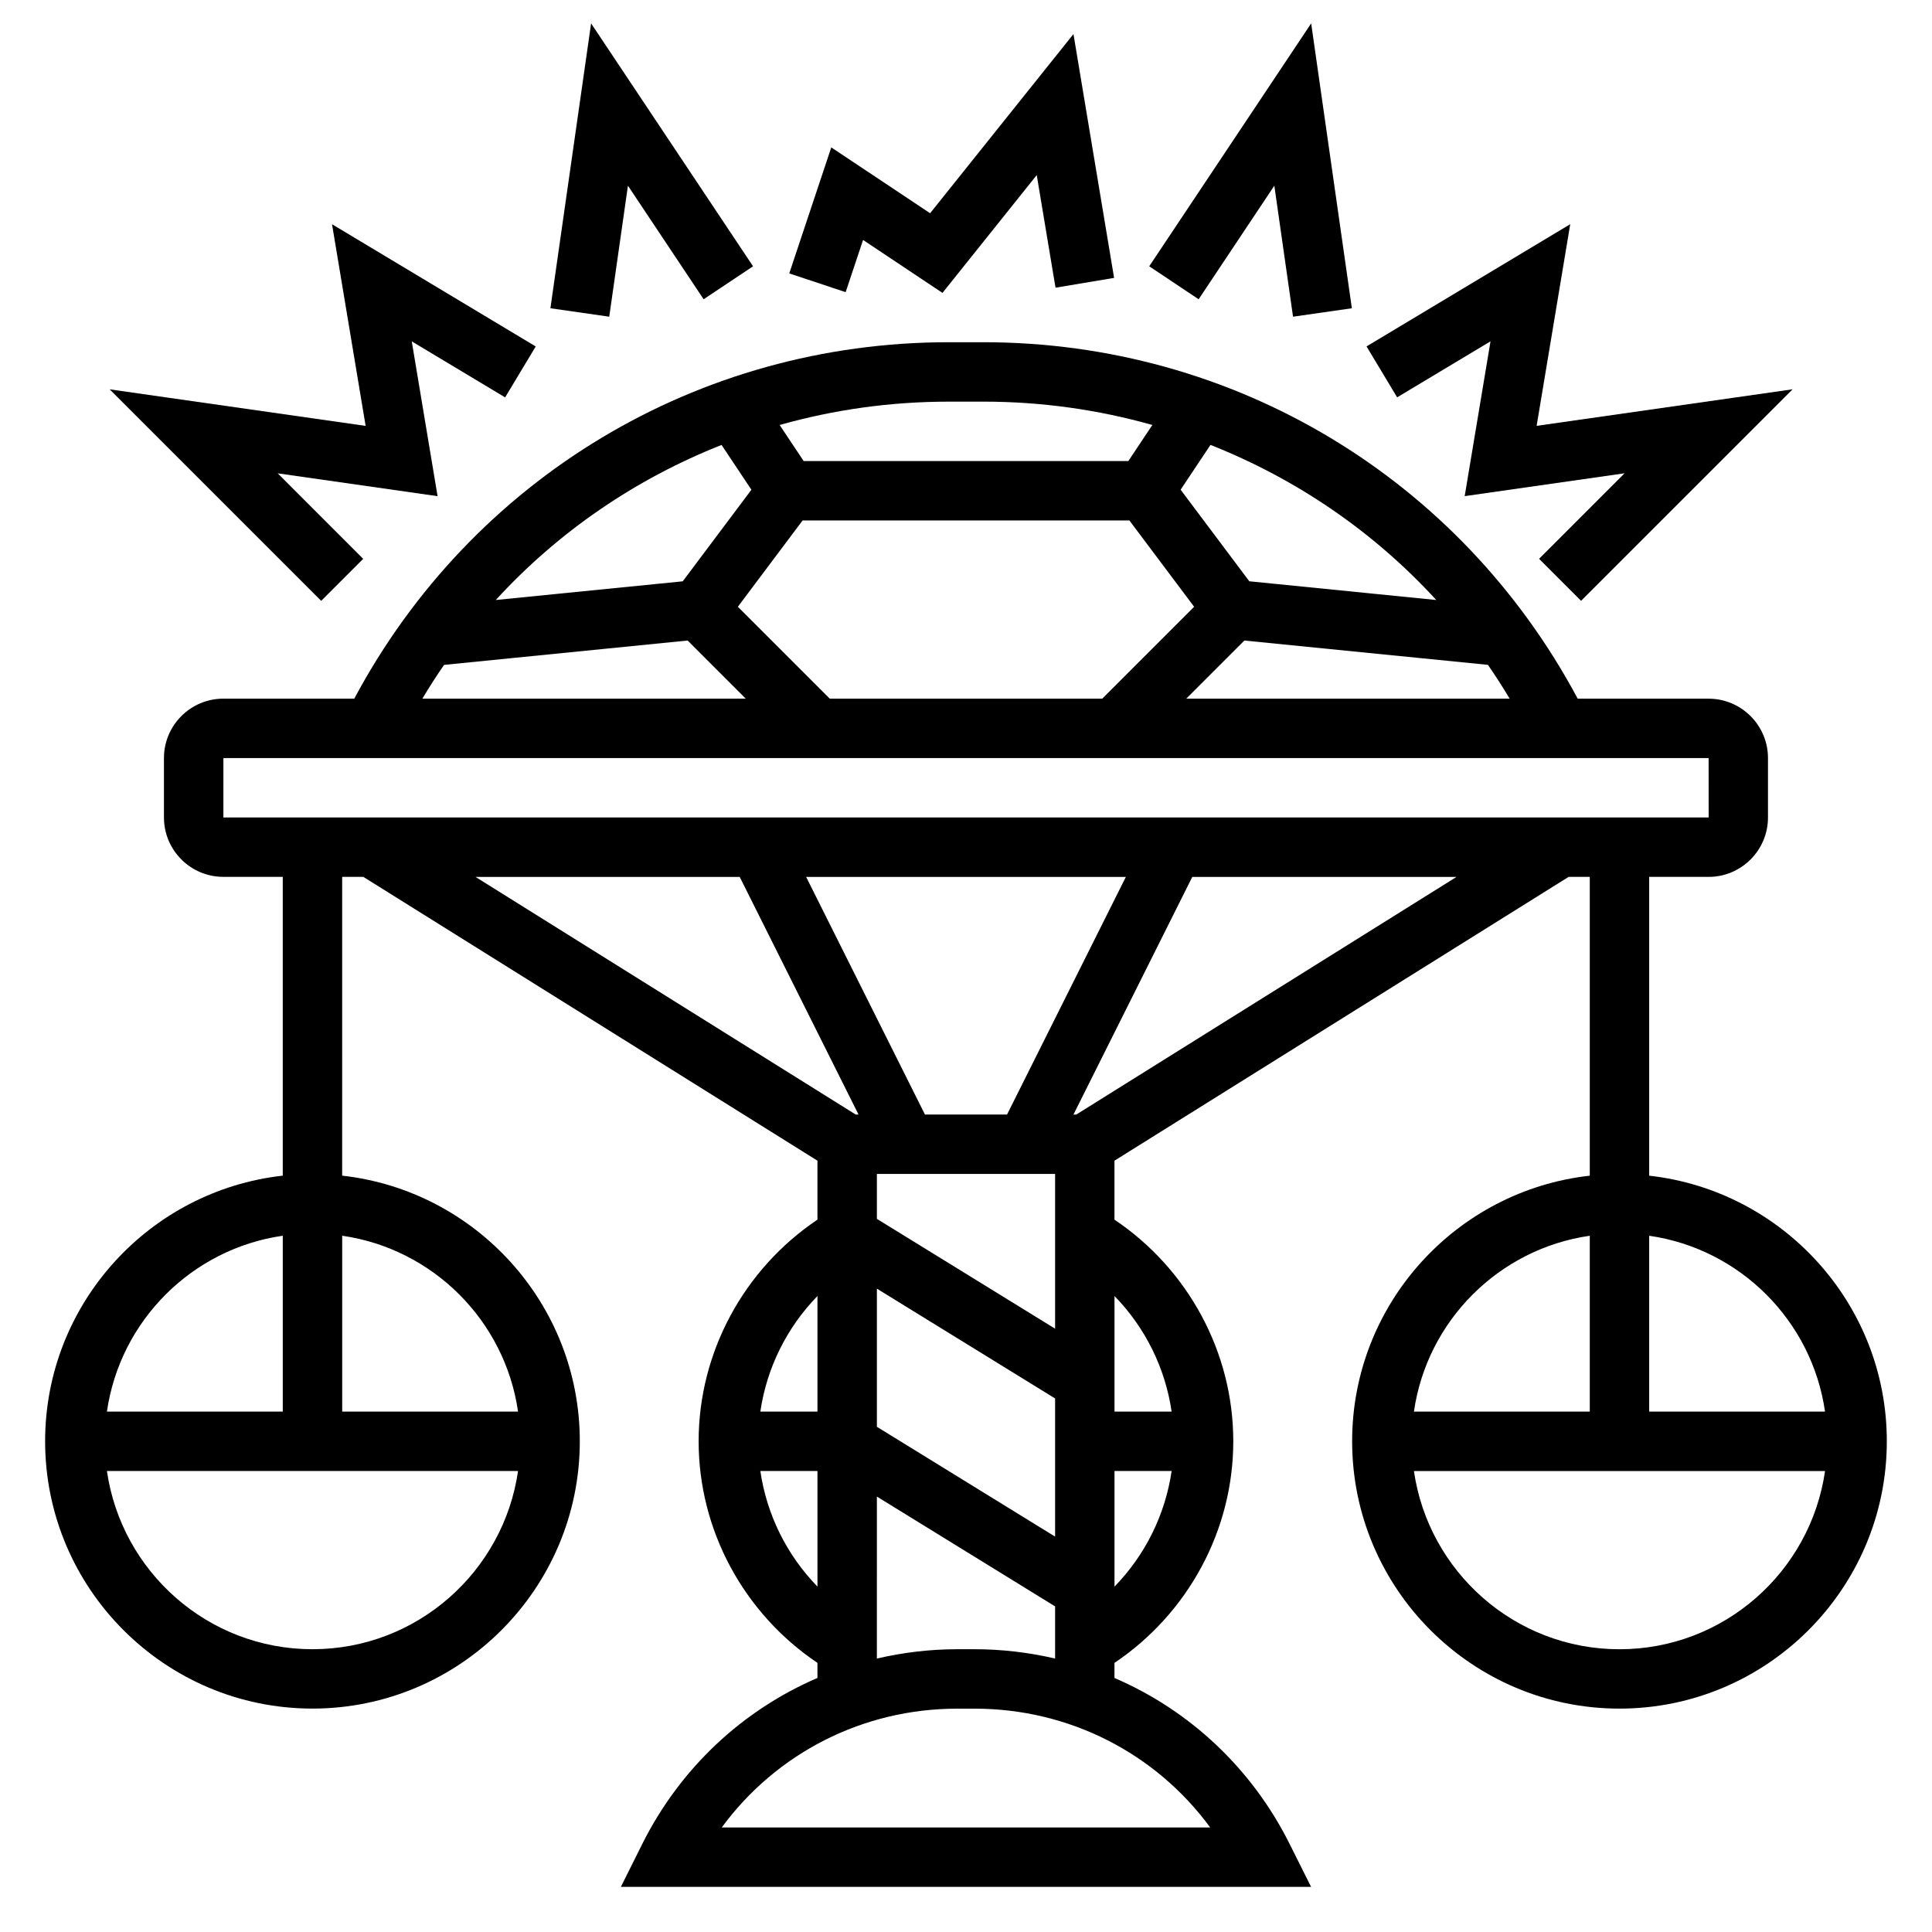
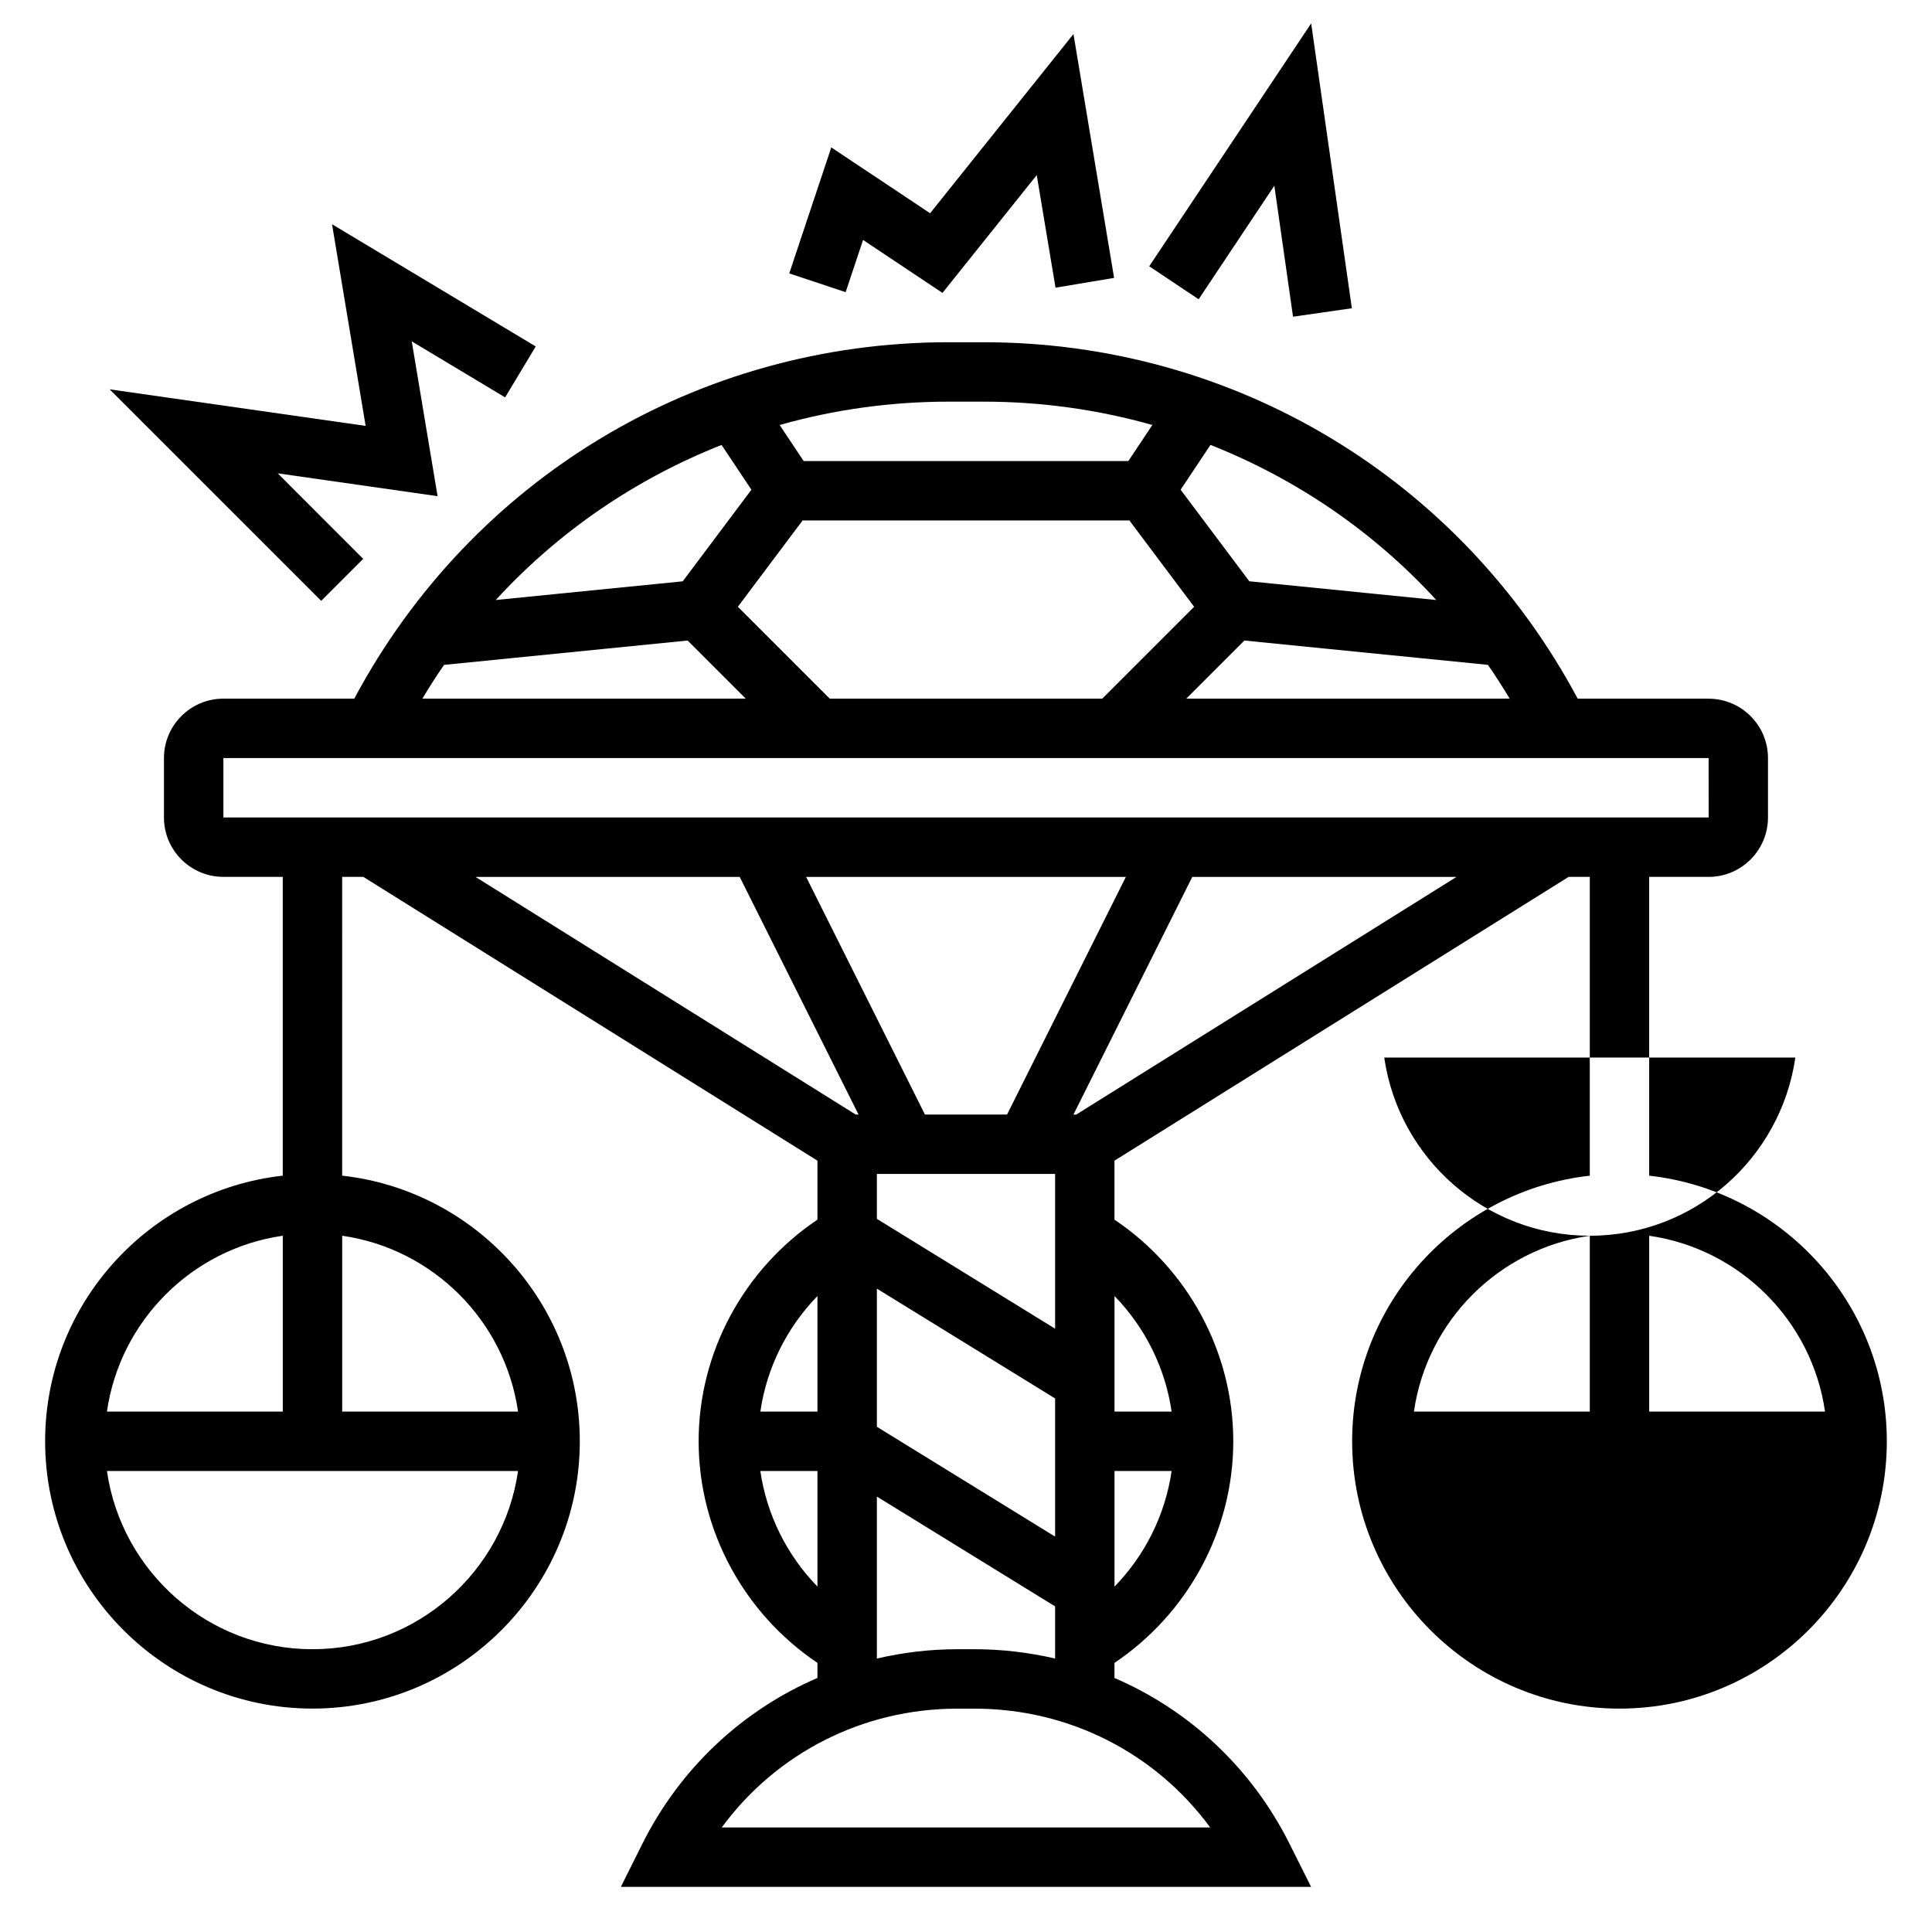
<svg xmlns="http://www.w3.org/2000/svg" fill="#000000" width="800px" height="800px" version="1.1" viewBox="144 144 512 512">
  <g>
-     <path d="m581.05 455.57v-79.184h15.742c8.684 0 15.742-7.062 15.742-15.742v-15.742c0-8.684-7.062-15.742-15.742-15.742h-34.684c-31.18-58.355-91.039-94.465-157.52-94.465h-9.188c-66.488 0-126.34 36.109-157.52 94.465l-34.688-0.008c-8.684 0-15.742 7.062-15.742 15.742v15.742c0 8.684 7.062 15.742 15.742 15.742h15.742v79.184c-35.367 3.938-62.977 33.984-62.977 70.383 0 39.062 31.789 70.848 70.848 70.848 39.062 0 70.848-31.789 70.848-70.848 0-36.398-27.605-66.449-62.977-70.383l0.004-79.176h5.613l120.34 75.207v15.625c-19.477 13.09-31.488 35.109-31.488 58.734s12.012 45.633 31.488 58.727v3.992c-19.797 8.527-36.328 23.812-46.406 43.965l-5.688 11.398h182.91l-5.699-11.391c-10.078-20.152-26.609-35.441-46.406-43.965v-3.992c19.477-13.09 31.488-35.109 31.488-58.734 0-23.633-12.012-45.641-31.488-58.734v-15.625l120.35-75.207h5.613v79.184c-35.367 3.938-62.977 33.984-62.977 70.383 0 39.062 31.789 70.848 70.848 70.848 39.062 0 70.848-31.789 70.848-70.848 0-36.398-27.605-66.445-62.977-70.383zm-362.11 15.91v46.602h-46.602c3.465-24.078 22.523-43.137 46.602-46.602zm7.871 109.58c-27.703 0-50.633-20.57-54.473-47.23h108.95c-3.844 26.66-26.773 47.23-54.477 47.23zm54.477-62.977h-46.602v-46.602c24.078 3.465 43.137 22.523 46.602 46.602zm82.609-188.93-24.355-24.355 17.16-22.875h86.594l17.16 22.875-24.355 24.355zm109.88-15.41 64.543 6.453c2.016 2.906 3.93 5.902 5.762 8.957h-85.715zm50.848-10.738-49.547-4.961-18.199-24.27 7.91-11.871c22.734 9 43.211 22.949 59.836 41.102zm-120.03-52.57c15.43 0 30.473 2.141 44.793 6.188l-6.363 9.559h-86.043l-6.367-9.555c14.328-4.055 29.363-6.188 44.793-6.188zm-69.371 11.477 7.91 11.871-18.199 24.27-49.547 4.953c16.621-18.152 37.094-32.102 59.836-41.094zm-73.539 58.285 64.543-6.453 15.414 15.41h-85.719c1.832-3.051 3.746-6.051 5.762-8.957zm-58.48 24.703h393.6l0.008 15.742h-393.61zm173.18 140.6 47.23 29.102v36.613l-47.23-29.102zm47.23 10.613-47.23-29.102v-11.906h47.23zm-47.23 44.492 47.23 29.102v13.816c-6.887-1.59-14.02-2.465-21.316-2.465h-4.598c-7.297 0-14.43 0.875-21.316 2.473zm12.738-101.24-31.488-62.977h84.734l-31.488 62.977zm-49.09-62.977 31.488 62.977h-0.746l-100.76-62.977zm20.605 111.07v30.629h-15.137c1.684-11.578 7.031-22.309 15.137-30.629zm-15.137 46.375h15.137v30.629c-8.105-8.32-13.453-19.051-15.137-30.629zm119.22 94.465h-129.45c14.453-19.688 37.367-31.488 62.426-31.488h4.598c25.059 0 47.973 11.797 62.426 31.488zm-25.363-63.836v-30.629h15.137c-1.684 11.578-7.027 22.309-15.137 30.629zm15.137-46.375h-15.137v-30.629c8.109 8.32 13.453 19.051 15.137 30.629zm-25.27-78.719h-0.746l31.488-62.977h70.023zm198.43 78.719h-46.602v-46.602c24.082 3.465 43.141 22.523 46.602 46.602zm-62.344-46.602v46.602h-46.602c3.461-24.078 22.52-43.137 46.602-46.602zm7.871 109.58c-27.703 0-50.633-20.57-54.473-47.23h108.95c-3.844 26.66-26.777 47.23-54.477 47.23z" />
+     <path d="m581.05 455.57v-79.184h15.742c8.684 0 15.742-7.062 15.742-15.742v-15.742c0-8.684-7.062-15.742-15.742-15.742h-34.684c-31.18-58.355-91.039-94.465-157.52-94.465h-9.188c-66.488 0-126.34 36.109-157.52 94.465l-34.688-0.008c-8.684 0-15.742 7.062-15.742 15.742v15.742c0 8.684 7.062 15.742 15.742 15.742h15.742v79.184c-35.367 3.938-62.977 33.984-62.977 70.383 0 39.062 31.789 70.848 70.848 70.848 39.062 0 70.848-31.789 70.848-70.848 0-36.398-27.605-66.449-62.977-70.383l0.004-79.176h5.613l120.34 75.207v15.625c-19.477 13.09-31.488 35.109-31.488 58.734s12.012 45.633 31.488 58.727v3.992c-19.797 8.527-36.328 23.812-46.406 43.965l-5.688 11.398h182.91l-5.699-11.391c-10.078-20.152-26.609-35.441-46.406-43.965v-3.992c19.477-13.09 31.488-35.109 31.488-58.734 0-23.633-12.012-45.641-31.488-58.734v-15.625l120.35-75.207h5.613v79.184c-35.367 3.938-62.977 33.984-62.977 70.383 0 39.062 31.789 70.848 70.848 70.848 39.062 0 70.848-31.789 70.848-70.848 0-36.398-27.605-66.445-62.977-70.383zm-362.11 15.91v46.602h-46.602c3.465-24.078 22.523-43.137 46.602-46.602zm7.871 109.58c-27.703 0-50.633-20.57-54.473-47.23h108.95c-3.844 26.66-26.773 47.23-54.477 47.23zm54.477-62.977h-46.602v-46.602c24.078 3.465 43.137 22.523 46.602 46.602zm82.609-188.93-24.355-24.355 17.16-22.875h86.594l17.16 22.875-24.355 24.355zm109.88-15.41 64.543 6.453c2.016 2.906 3.93 5.902 5.762 8.957h-85.715zm50.848-10.738-49.547-4.961-18.199-24.27 7.91-11.871c22.734 9 43.211 22.949 59.836 41.102zm-120.03-52.57c15.43 0 30.473 2.141 44.793 6.188l-6.363 9.559h-86.043l-6.367-9.555c14.328-4.055 29.363-6.188 44.793-6.188zm-69.371 11.477 7.91 11.871-18.199 24.27-49.547 4.953c16.621-18.152 37.094-32.102 59.836-41.094zm-73.539 58.285 64.543-6.453 15.414 15.41h-85.719c1.832-3.051 3.746-6.051 5.762-8.957zm-58.48 24.703h393.6l0.008 15.742h-393.61zm173.18 140.6 47.23 29.102v36.613l-47.23-29.102zm47.23 10.613-47.23-29.102v-11.906h47.23zm-47.23 44.492 47.23 29.102v13.816c-6.887-1.59-14.02-2.465-21.316-2.465h-4.598c-7.297 0-14.43 0.875-21.316 2.473zm12.738-101.24-31.488-62.977h84.734l-31.488 62.977zm-49.09-62.977 31.488 62.977h-0.746l-100.76-62.977zm20.605 111.07v30.629h-15.137c1.684-11.578 7.031-22.309 15.137-30.629zm-15.137 46.375h15.137v30.629c-8.105-8.32-13.453-19.051-15.137-30.629zm119.22 94.465h-129.45c14.453-19.688 37.367-31.488 62.426-31.488h4.598c25.059 0 47.973 11.797 62.426 31.488zm-25.363-63.836v-30.629h15.137c-1.684 11.578-7.027 22.309-15.137 30.629zm15.137-46.375h-15.137v-30.629c8.109 8.32 13.453 19.051 15.137 30.629zm-25.27-78.719h-0.746l31.488-62.977h70.023zm198.43 78.719h-46.602v-46.602c24.082 3.465 43.141 22.523 46.602 46.602zm-62.344-46.602v46.602h-46.602c3.461-24.078 22.52-43.137 46.602-46.602zc-27.703 0-50.633-20.57-54.473-47.23h108.95c-3.844 26.66-26.777 47.23-54.477 47.23z" />
    <path d="m229.12 303.23 11.129-11.129-22.652-22.664 42.367 6.055-6.844-41.023 24.742 14.84 8.109-13.492-53.98-32.395 8.906 53.445-67.844-9.691z" />
-     <path d="m310.41 193.21 20.059 30.098 13.098-8.738-42.918-64.371-10.785 75.492 15.59 2.238z" />
-     <path d="m539 234.46-6.844 41.023 42.367-6.055-22.652 22.664 11.129 11.129 56.066-56.055-67.844 9.691 8.906-53.445-53.98 32.395 8.109 13.492z" />
    <path d="m481.71 193.21 4.957 34.719 15.59-2.238-10.785-75.492-42.918 64.371 13.098 8.738z" />
    <path d="m372.72 207.59 21.043 14.035 24.984-31.227 4.977 29.844 15.523-2.598-10.77-64.621-37.992 47.488-26.188-17.449-11.133 33.391 14.941 4.977z" />
  </g>
</svg>